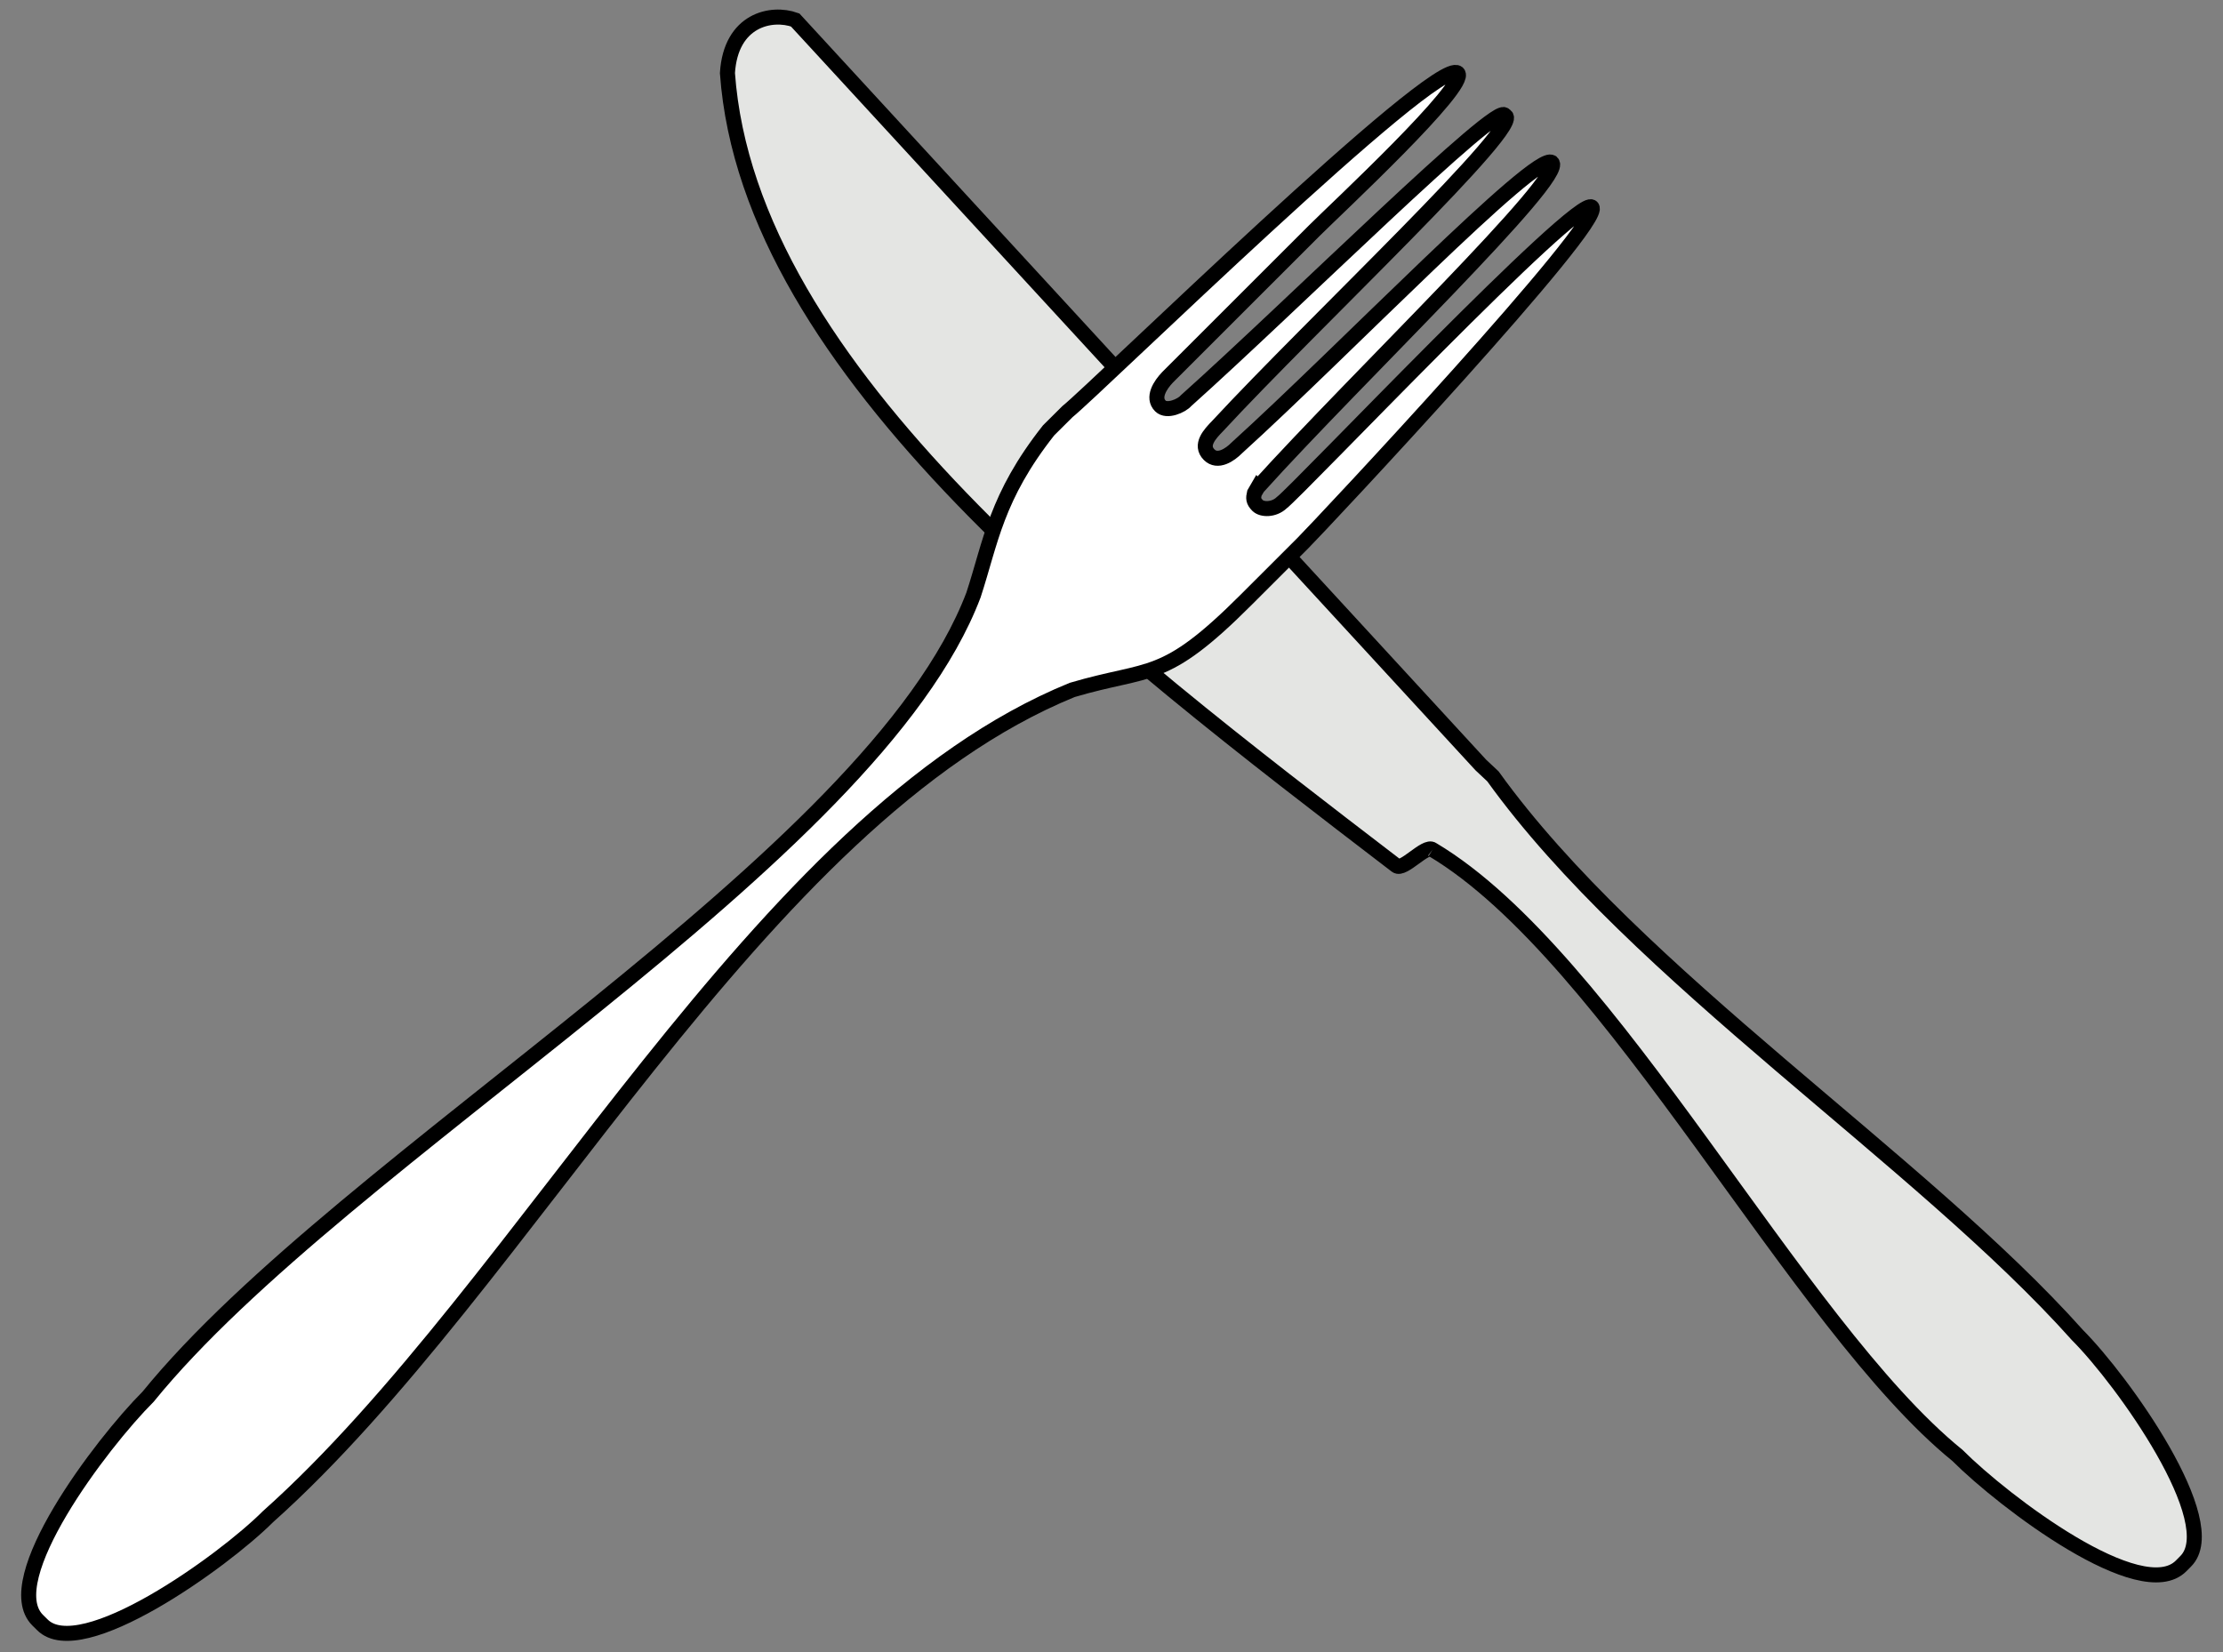
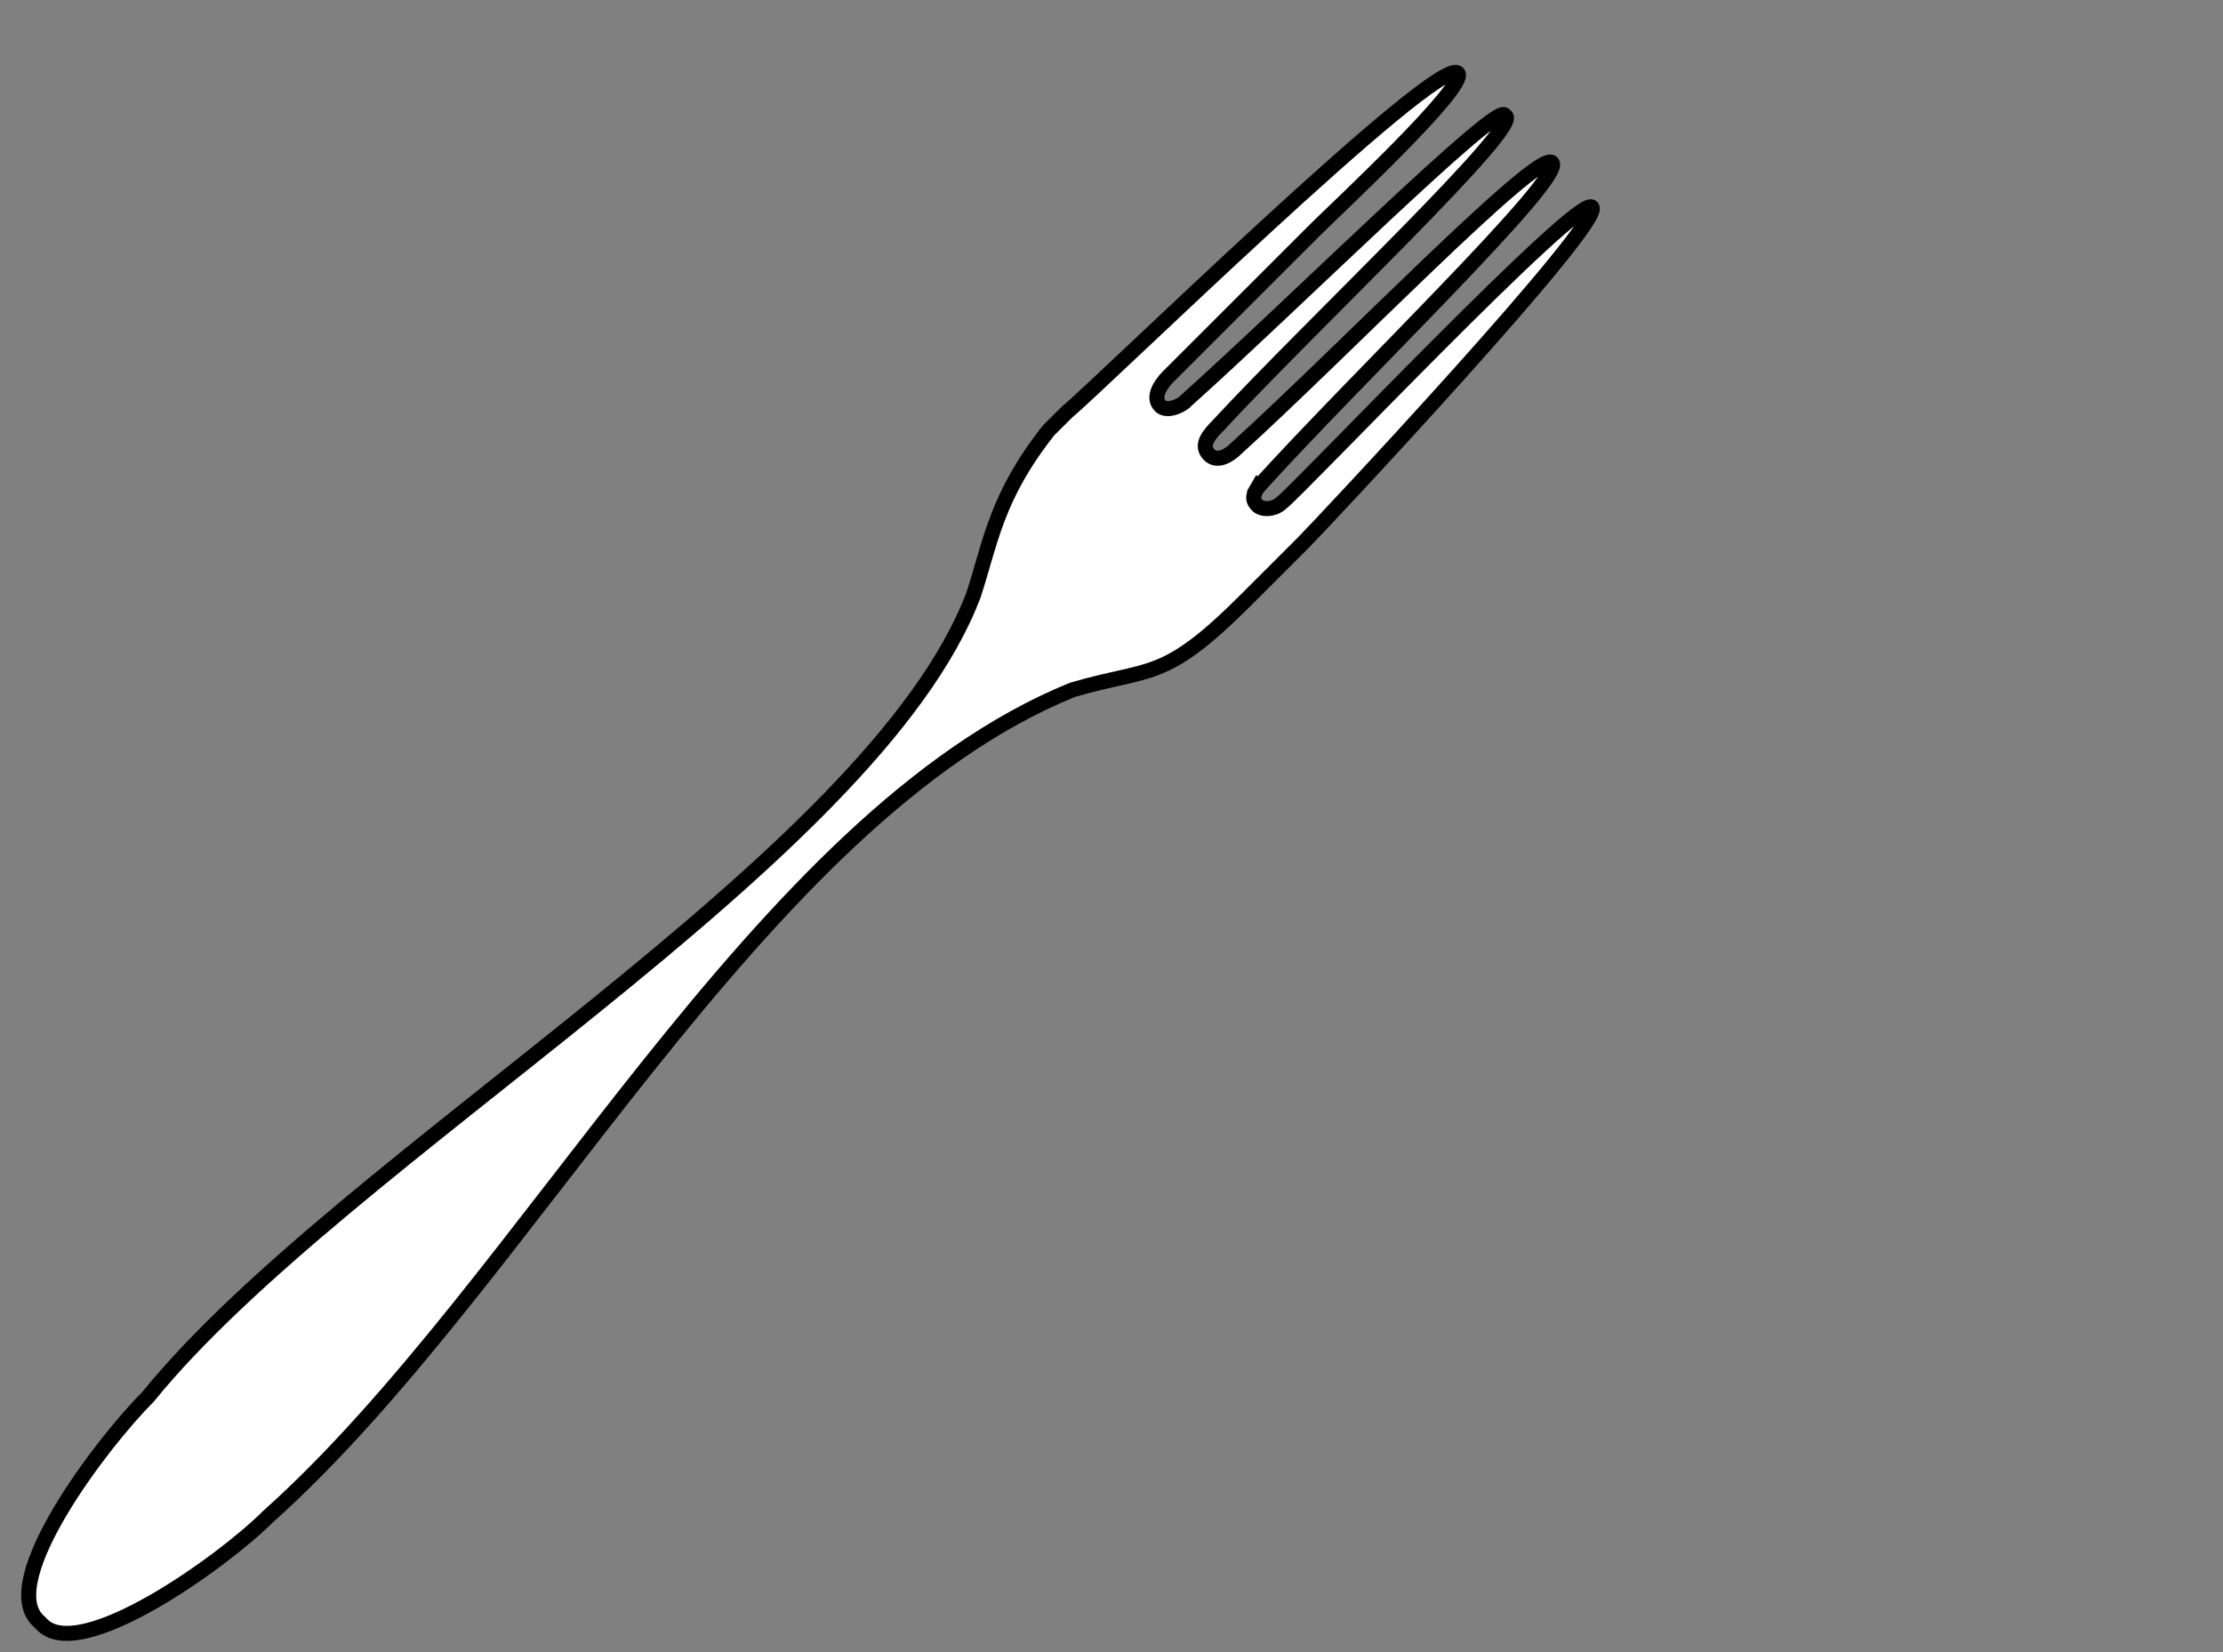
<svg xmlns="http://www.w3.org/2000/svg" width="148" height="110" viewBox="0 0 148 110">
  <rect x="0" y="0" width="148" height="110" fill="#808080" stroke="none" />
  <title>plastic-utensils</title>
  <g stroke="#000" fill="none" fill-rule="evenodd">
-     <path d="M95.375 56.57c11.977 7.146 24.205 31.61 34.937 40.327 3.137 3.137 12.245 10.018 14.895 7.368l.31-.313c2.574-2.572-4.2-12.048-7.203-15.054-10.454-11.712-29.372-23.916-38.92-37.207l-.806-.755L52.94 1.33c-1.58-.57-4.29-.015-4.51 3.535 1.43 19.898 25.257 38.01 44.532 52.774.462.356 1.956-1.42 2.413-1.07" fill="#E4E5E3" />
    <path d="M83.744 32.44c6.607-7.315 20.592-20.695 19.573-21.624-1.035-.765-13.98 12.67-20.972 19.003-.463.472-1.283 1.017-1.843.455-.638-.64.04-1.372.56-1.905 6.38-6.896 20.658-20.272 19.122-20.682-.31-1.107-14.147 12.66-21.225 18.994-.288.337-1.28.775-1.703.35-.558-.56-.012-1.4.48-1.913l9.77-9.765c1.36-1.363 10.335-9.698 9.545-10.49-1.432-1.15-24.04 20.984-25.984 22.544l-1.256 1.248c-3.504 4.44-3.838 7.41-5 10.962-6.723 17.705-41.92 37.335-54.95 53.378-3.134 3.134-10 12.225-7.36 14.873l.32.316c2.565 2.566 12.02-4.2 15.022-7.204C35.052 85.63 50.422 54.476 71.386 45.936c5.252-1.552 6.04-.46 11.58-6.003l3.758-3.755c1.19-1.186 20.19-21.453 19.256-22.386-.878-.88-19.593 18.904-20.66 19.69-.507.474-1.294.474-1.597.172-.295-.3-.285-.485-.21-.818l.23-.397z" fill="#FFF" />
  </g>
</svg>